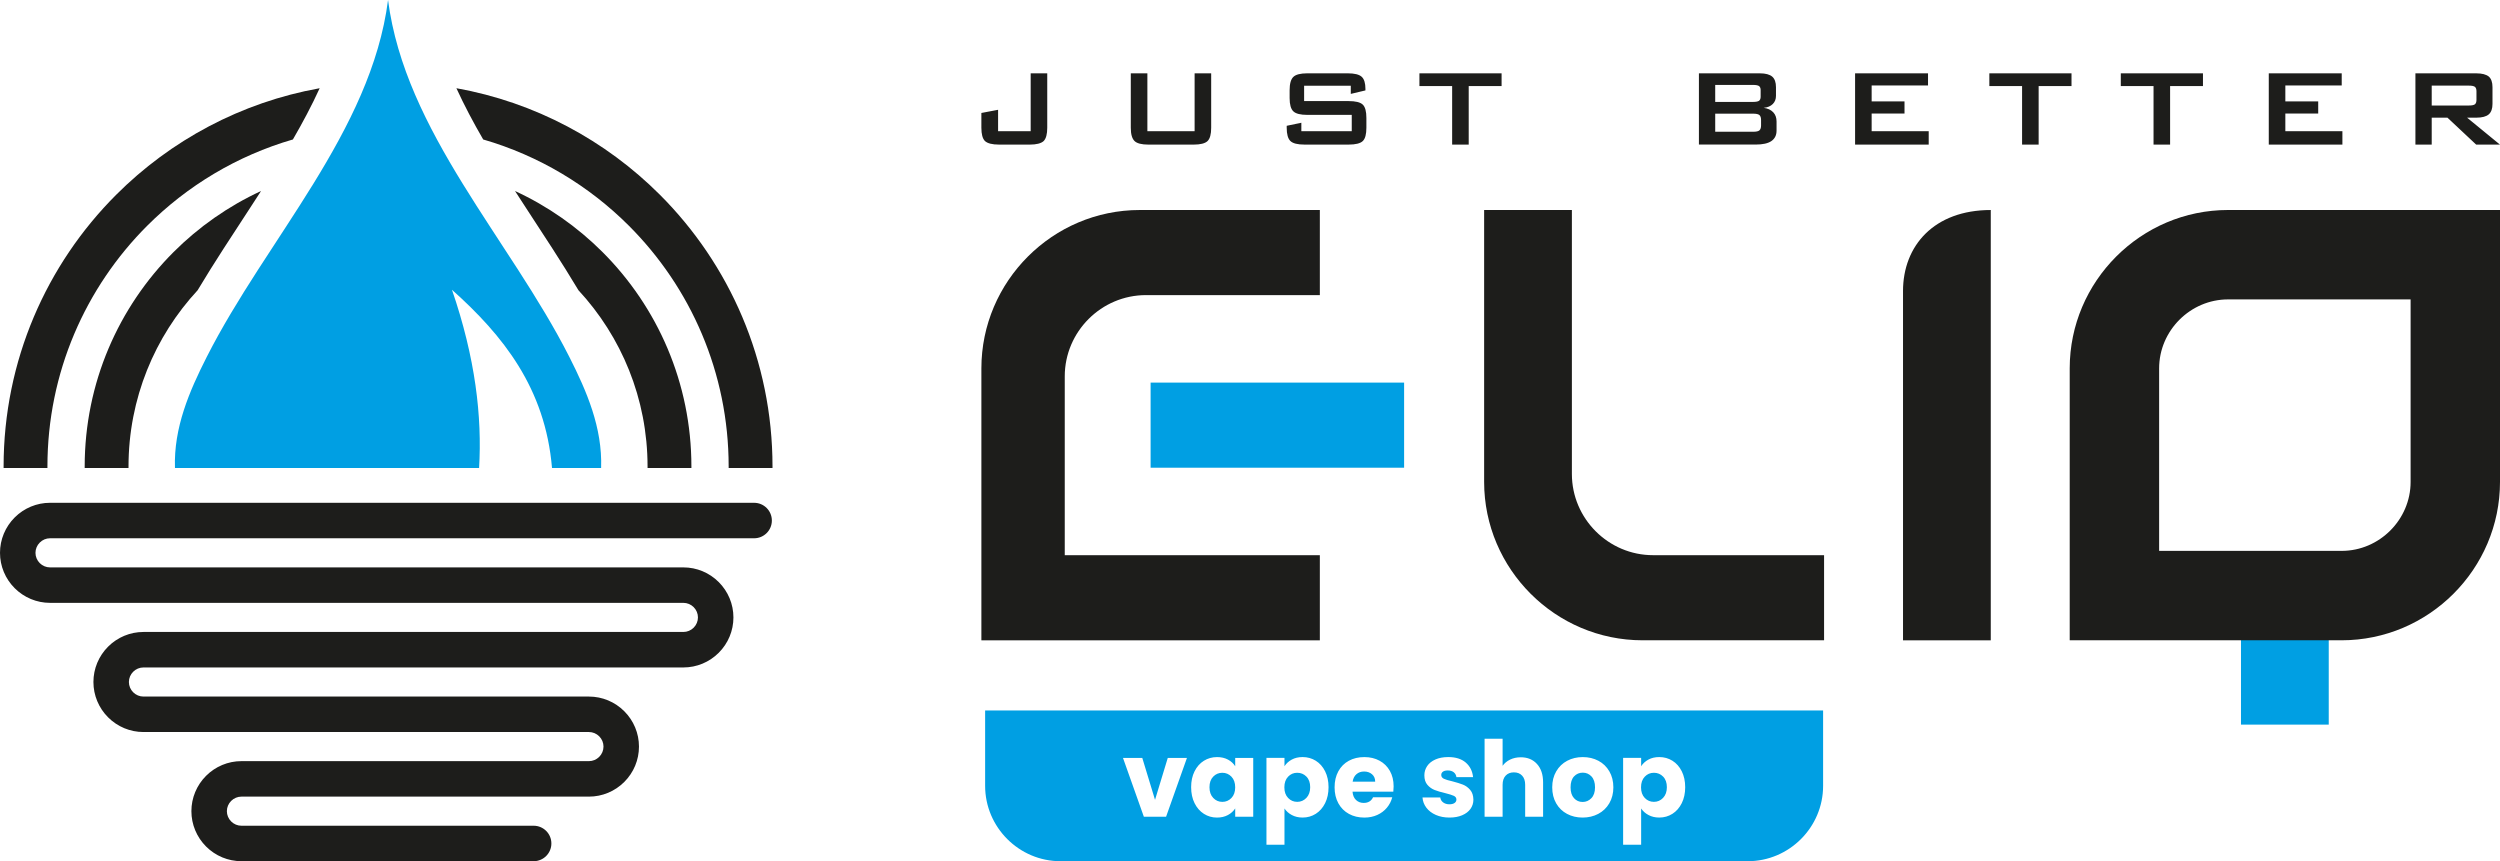
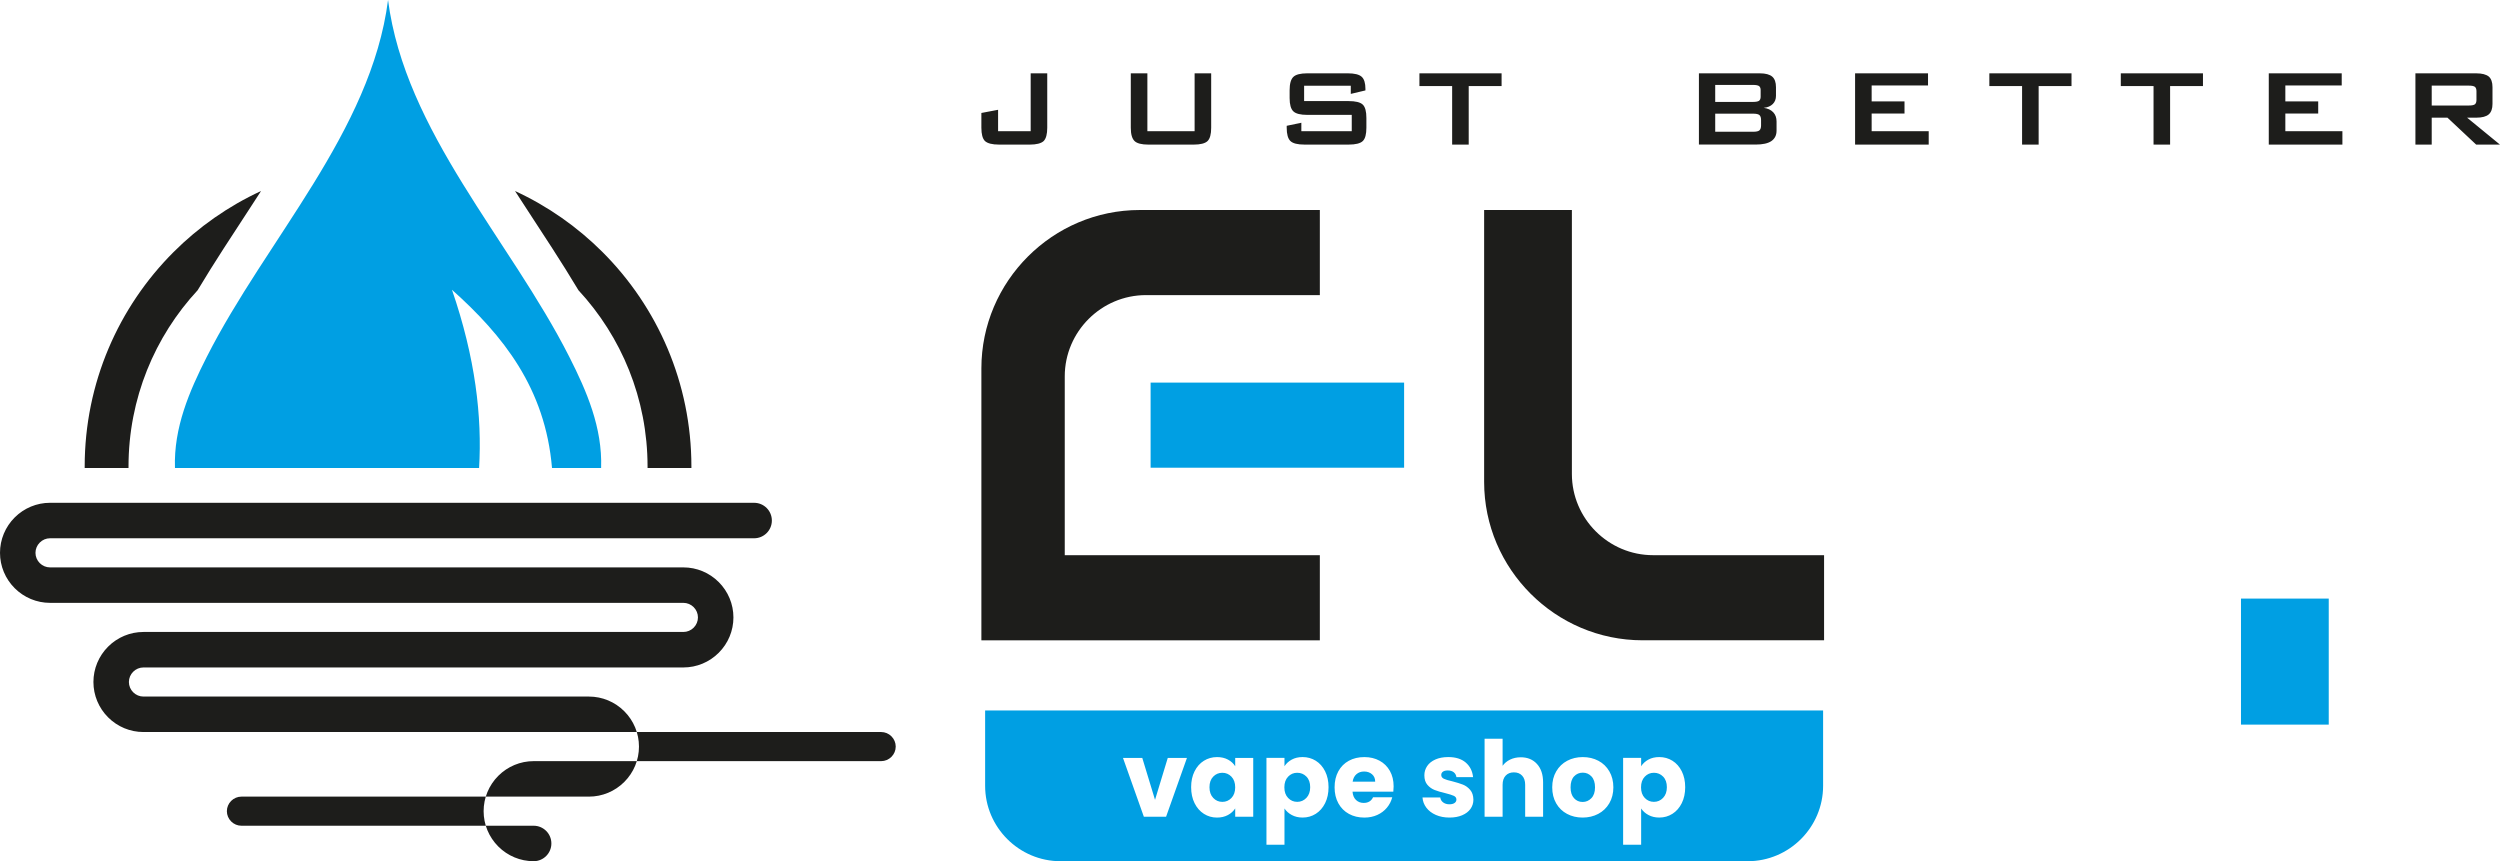
<svg xmlns="http://www.w3.org/2000/svg" id="Warstwa_1" data-name="Warstwa 1" viewBox="0 0 1750.38 602.98">
  <defs>
    <style>
      .cls-1, .cls-2, .cls-3, .cls-4 {
        stroke-width: 0px;
      }

      .cls-1, .cls-3 {
        fill-rule: evenodd;
      }

      .cls-1, .cls-4 {
        fill: #1d1d1b;
      }

      .cls-2, .cls-3 {
        fill: #009fe3;
      }
    </style>
  </defs>
  <path class="cls-4" d="M138.36,203.23c-30.02,32.41-48.38,75.79-48.38,123.46v.99s-30.69,0-30.69,0v-.99c0-58.65,23.77-111.75,62.21-150.19,17.63-17.63,38.35-32.18,61.28-42.76-2.51,3.88-5.01,7.73-7.49,11.54-12.48,19.16-25.17,38.29-36.93,57.95M360.61,133.74c22.92,10.58,43.64,25.13,61.27,42.76,38.44,38.44,62.21,91.54,62.21,150.19v.99h-30.7v-.99c0-47.67-18.35-91.05-48.37-123.46-11.76-19.66-24.44-38.79-36.93-57.95-2.48-3.81-4.99-7.66-7.49-11.54Z" />
-   <path class="cls-4" d="M205.09,97.64c-39.08,11.34-74.02,32.41-102.03,60.42-43.15,43.16-69.85,102.78-69.85,168.63v.99s-30.69,0-30.69,0v-.99c0-74.33,30.12-141.62,78.83-190.33,38.01-38.01,87.33-64.7,142.47-74.6-5.59,12.23-11.98,24.2-18.74,35.88M319.55,61.76c55.15,9.89,104.47,36.59,142.48,74.6,48.71,48.71,78.84,116,78.84,190.33v.99h-30.7v-.99c0-65.86-26.69-125.48-69.84-168.63-28-28-62.94-49.07-102.02-60.41-6.79-11.71-13.17-23.67-18.76-35.88Z" />
  <path class="cls-3" d="M271.69,327.67H122.5c-.95-28.22,10.07-53.72,22.24-77.74C186.5,167.51,259.81,92.22,271.69,0c11.89,92.22,85.19,167.51,126.95,249.93,12.17,24.02,23.2,49.52,22.24,77.74h-34.39c-4.69-55.92-34.38-92.92-70.04-124.78,16.46,47.88,21.12,88.96,18.99,124.78h-63.75Z" />
-   <path class="cls-1" d="M364.85,352.04h163.15c6.86,0,12.42,5.56,12.42,12.42s-5.56,12.41-12.42,12.41H35.03c-2.71,0-5.28,1.09-7.19,3.01-1.91,1.91-3,4.48-3,7.19s1.09,5.28,3,7.19c1.91,1.91,4.48,3,7.19,3h443.45c9.31,0,18.17,3.7,24.75,10.28,6.58,6.58,10.28,15.44,10.28,24.75s-3.7,18.17-10.28,24.75c-6.58,6.58-15.44,10.28-24.75,10.28H100.44c-2.71,0-5.28,1.09-7.19,3-1.91,1.91-3,4.48-3,7.19s1.09,5.28,3,7.19c1.91,1.91,4.48,3,7.19,3h311.91c9.31,0,18.17,3.7,24.75,10.28,6.58,6.58,10.28,15.44,10.28,24.75s-3.7,18.17-10.28,24.75c-6.58,6.58-15.43,10.28-24.75,10.28h-243.31c-2.71,0-5.28,1.09-7.19,3s-3,4.48-3,7.19,1.09,5.28,3,7.19c1.91,1.91,4.48,3,7.19,3h204.6c6.86,0,12.41,5.56,12.41,12.41s-5.56,12.42-12.41,12.42h-204.6c-9.31,0-18.17-3.7-24.75-10.28-6.58-6.58-10.28-15.44-10.28-24.75s3.7-18.17,10.28-24.75c6.58-6.58,15.44-10.28,24.75-10.28h243.31c2.71,0,5.28-1.09,7.19-3,1.91-1.91,3-4.48,3-7.19s-1.09-5.28-3-7.19c-1.91-1.91-4.48-3-7.19-3H100.44c-9.31,0-18.17-3.7-24.75-10.28-6.58-6.58-10.28-15.44-10.28-24.75s3.7-18.17,10.28-24.75c6.58-6.58,15.44-10.28,24.75-10.28h378.04c2.71,0,5.28-1.09,7.19-3,1.91-1.91,3-4.48,3-7.19s-1.09-5.28-3-7.19c-1.91-1.91-4.48-3-7.19-3H35.03c-9.31,0-18.17-3.7-24.75-10.28-6.58-6.58-10.28-15.44-10.28-24.75s3.7-18.17,10.28-24.75c6.58-6.58,15.44-10.28,24.75-10.28h329.82Z" />
+   <path class="cls-1" d="M364.85,352.04h163.15c6.86,0,12.42,5.56,12.42,12.42s-5.56,12.41-12.42,12.41H35.03c-2.71,0-5.28,1.09-7.19,3.01-1.91,1.91-3,4.48-3,7.19s1.09,5.28,3,7.19c1.91,1.91,4.48,3,7.19,3h443.45c9.31,0,18.17,3.7,24.75,10.28,6.58,6.58,10.28,15.44,10.28,24.75s-3.7,18.17-10.28,24.75c-6.58,6.58-15.44,10.28-24.75,10.28H100.44c-2.71,0-5.28,1.09-7.19,3-1.91,1.91-3,4.48-3,7.19s1.09,5.28,3,7.19c1.91,1.91,4.48,3,7.19,3h311.91c9.31,0,18.17,3.7,24.75,10.28,6.58,6.58,10.28,15.44,10.28,24.75s-3.7,18.17-10.28,24.75c-6.58,6.58-15.43,10.28-24.75,10.28h-243.31c-2.71,0-5.28,1.09-7.19,3s-3,4.48-3,7.19,1.09,5.28,3,7.19c1.91,1.91,4.48,3,7.19,3h204.6c6.86,0,12.41,5.56,12.41,12.41s-5.56,12.42-12.41,12.42c-9.31,0-18.17-3.7-24.75-10.28-6.58-6.58-10.28-15.44-10.28-24.75s3.7-18.17,10.28-24.75c6.58-6.58,15.44-10.28,24.75-10.28h243.31c2.71,0,5.28-1.09,7.19-3,1.91-1.91,3-4.48,3-7.19s-1.09-5.28-3-7.19c-1.91-1.91-4.48-3-7.19-3H100.44c-9.31,0-18.17-3.7-24.75-10.28-6.58-6.58-10.28-15.44-10.28-24.75s3.7-18.17,10.28-24.75c6.58-6.58,15.44-10.28,24.75-10.28h378.04c2.71,0,5.28-1.09,7.19-3,1.91-1.91,3-4.48,3-7.19s-1.09-5.28-3-7.19c-1.91-1.91-4.48-3-7.19-3H35.03c-9.31,0-18.17-3.7-24.75-10.28-6.58-6.58-10.28-15.44-10.28-24.75s3.7-18.17,10.28-24.75c6.58-6.58,15.44-10.28,24.75-10.28h329.82Z" />
  <rect class="cls-2" x="1569.03" y="419.1" width="61.44" height="88.24" />
  <path class="cls-4" d="M1691.16,101.24v-49.89h42.64c3.92,0,6.83.74,8.72,2.24,1.73,1.53,2.6,4.01,2.6,7.43v11.72c0,3.35-.87,5.8-2.6,7.33-1.82,1.55-4.74,2.32-8.72,2.32h-6.46l23.01,18.86h-16.65l-20.11-18.86h-11.02v18.86h-11.41ZM1728.68,59.95h-26.11v13.92h26.11c2.03,0,3.42-.29,4.16-.87.71-.61,1.06-1.64,1.06-3.09v-5.99c0-1.48-.35-2.51-1.06-3.1-.74-.58-2.13-.87-4.16-.87ZM1588.49,101.24v-49.89h51.07v8.51h-39.47v11.12h23.01v8.51h-23.01v12.38h39.95v9.38h-51.55ZM1519.4,60.24v41h-11.6v-41h-22.92v-8.89h57.53v8.89h-23.01ZM1427.36,60.24v41h-11.6v-41h-22.92v-8.89h57.53v8.89h-23.01ZM1298.84,101.24v-49.89h51.07v8.51h-39.47v11.12h23.01v8.51h-23.01v12.38h39.95v9.38h-51.55ZM1189.5,101.24v-49.89h42.74c3.9,0,6.79.77,8.62,2.33,1.73,1.53,2.59,3.98,2.59,7.35v6.07c0,2.34-.74,4.24-2.22,5.72-1.53,1.53-3.66,2.42-6.38,2.69,2.87.39,5.09,1.43,6.69,3.11,1.55,1.65,2.32,3.79,2.32,6.46v6.38c0,3.24-1.23,5.69-3.69,7.36-2.37,1.6-6.05,2.4-11.02,2.4h-39.65ZM1227.42,79.58h-26.51v12.67h26.51c2.21,0,3.69-.32,4.43-.97.77-.68,1.16-1.84,1.16-3.46v-3.77c0-1.66-.39-2.82-1.16-3.5-.76-.64-2.24-.97-4.43-.97ZM1227.4,59.47h-26.49v11.89h26.49c1.95,0,3.34-.26,4.16-.76.77-.6,1.16-1.53,1.16-2.82v-4.74c0-1.29-.39-2.22-1.16-2.82-.82-.5-2.21-.76-4.16-.76ZM1028.32,60.24v41h-11.6v-41h-22.91v-8.89h57.53v8.89h-23.01ZM945.76,60.05h-32.68v10.73h31.13c4.85,0,8.22.79,9.97,2.5,1.7,1.66,2.5,4.8,2.5,9.28v6.86c0,4.51-.79,7.66-2.5,9.32-1.76,1.71-5.13,2.5-9.97,2.5h-30.85c-4.88,0-8.17-.84-9.88-2.5-1.72-1.66-2.59-4.75-2.59-9.32v-1.34l10.25-2.13v5.9h35.29v-11.41h-31.13c-4.81,0-8.07-.84-9.78-2.5-1.72-1.66-2.59-4.75-2.59-9.28v-5.53c0-4.53.89-7.6,2.59-9.26,1.71-1.67,4.95-2.53,9.78-2.53h28.33c4.71,0,7.97.79,9.77,2.43,1.75,1.6,2.61,4.45,2.61,8.49v1.05l-10.25,2.44v-5.71ZM803.34,51.35v40.51h33.07v-40.51h11.6v38.1c0,4.51-.82,7.63-2.53,9.3-1.73,1.68-5.05,2.5-9.85,2.5h-31.52c-4.83,0-8.07-.86-9.75-2.5-1.73-1.68-2.63-4.75-2.63-9.3v-38.1h11.6ZM699.49,101.24c-4.79,0-8.07-.84-9.88-2.5-1.66-1.68-2.5-4.77-2.5-9.3v-10.35l11.7-2.22v14.99h22.82v-40.51h11.6v38.1c0,4.5-.84,7.59-2.5,9.3-1.8,1.66-5.09,2.5-9.88,2.5h-21.37Z" />
-   <path class="cls-1" d="M1511.72,385.7h127.78c26.43,0,48.29-21.85,48.29-48.29v-127.78h-127.78c-26.44,0-48.29,21.85-48.29,48.29v127.78ZM1560,147.03h190.38v190.38c0,60.99-49.9,110.89-110.89,110.89h-190.38v-190.38c0-60.99,49.9-110.89,110.89-110.89Z" />
  <path class="cls-1" d="M1100.56,147.03h-61.44v190.38c0,60.99,49.9,110.89,110.89,110.89h127.12v-59.59h-119.72c-31.27,0-56.85-25.58-56.85-56.85v-184.84Z" />
  <path class="cls-1" d="M798.01,147.03h126.08v59.59h-121.72c-31.28,0-56.88,25.59-56.88,56.88v125.22h178.6v59.59h-236.97v-190.38c0-60.99,49.9-110.89,110.89-110.89" />
-   <path class="cls-1" d="M1393.84,448.31h-61.44v-244.51c0-31.79,21.8-56.76,61.44-56.76v301.28Z" />
  <rect class="cls-2" x="805.6" y="267.88" width="177.49" height="59.59" />
  <path class="cls-3" d="M1167.06,551.17c0-3.15-.87-5.62-2.62-7.42-1.75-1.8-3.9-2.69-6.46-2.69s-4.64.91-6.39,2.73c-1.75,1.82-2.62,4.3-2.62,7.45s.87,5.63,2.62,7.45c1.75,1.82,3.88,2.73,6.39,2.73s4.65-.92,6.42-2.77c1.77-1.85,2.66-4.34,2.66-7.49M1149.05,536.48c1.23-1.92,2.93-3.47,5.09-4.65,2.17-1.18,4.7-1.77,7.6-1.77,3.39,0,6.47.86,9.22,2.58,2.76,1.72,4.93,4.18,6.53,7.38,1.6,3.2,2.4,6.91,2.4,11.14s-.8,7.96-2.4,11.18c-1.6,3.22-3.78,5.7-6.53,7.45-2.75,1.75-5.83,2.62-9.22,2.62-2.85,0-5.37-.59-7.56-1.77-2.19-1.18-3.9-2.71-5.13-4.58v25.39h-12.62v-60.81h12.62v5.83ZM1108.05,561.5c2.41,0,4.46-.89,6.16-2.66,1.7-1.77,2.55-4.3,2.55-7.6s-.83-5.83-2.47-7.6c-1.65-1.77-3.68-2.66-6.09-2.66s-4.5.87-6.13,2.62c-1.62,1.75-2.43,4.29-2.43,7.64s.8,5.83,2.4,7.6c1.6,1.77,3.6,2.66,6.02,2.66ZM1108.05,572.42c-4.03,0-7.66-.86-10.89-2.58-3.22-1.72-5.76-4.18-7.6-7.38-1.84-3.2-2.77-6.94-2.77-11.22s.93-7.96,2.81-11.18c1.87-3.22,4.43-5.69,7.68-7.41,3.25-1.72,6.89-2.58,10.92-2.58s7.67.86,10.92,2.58c3.25,1.72,5.8,4.19,7.67,7.41,1.87,3.22,2.81,6.95,2.81,11.18s-.95,7.96-2.84,11.18c-1.89,3.22-4.48,5.69-7.75,7.42-3.27,1.72-6.92,2.58-10.96,2.58ZM1064.76,530.21c4.72,0,8.51,1.56,11.36,4.69,2.85,3.12,4.28,7.42,4.28,12.88v24.06h-12.55v-22.36c0-2.75-.71-4.89-2.14-6.42-1.43-1.53-3.35-2.29-5.76-2.29s-4.33.76-5.76,2.29c-1.43,1.52-2.14,3.66-2.14,6.42v22.36h-12.62v-54.61h12.62v18.96c1.28-1.82,3.02-3.27,5.24-4.35,2.21-1.08,4.7-1.62,7.45-1.62ZM1014.91,572.42c-3.59,0-6.79-.61-9.59-1.84-2.81-1.23-5.02-2.92-6.64-5.05-1.62-2.14-2.53-4.54-2.73-7.2h12.47c.15,1.43.81,2.58,1.99,3.47,1.18.88,2.63,1.33,4.35,1.33,1.57,0,2.79-.31,3.65-.92.86-.62,1.29-1.41,1.29-2.4,0-1.18-.62-2.05-1.85-2.62-1.23-.56-3.22-1.19-5.98-1.88-2.95-.69-5.41-1.41-7.38-2.18-1.97-.76-3.67-1.97-5.09-3.62-1.43-1.65-2.14-3.87-2.14-6.68,0-2.36.65-4.51,1.95-6.46,1.3-1.94,3.22-3.48,5.76-4.61,2.53-1.13,5.55-1.7,9.04-1.7,5.17,0,9.24,1.28,12.22,3.84,2.97,2.56,4.69,5.95,5.13,10.19h-11.66c-.2-1.43-.82-2.56-1.88-3.4-1.06-.84-2.45-1.25-4.17-1.25-1.48,0-2.61.28-3.39.85-.79.56-1.18,1.34-1.18,2.32,0,1.18.63,2.07,1.88,2.66,1.25.59,3.21,1.18,5.87,1.77,3.05.79,5.53,1.56,7.45,2.32,1.92.76,3.6,1.99,5.06,3.69,1.45,1.7,2.2,3.97,2.25,6.83,0,2.41-.68,4.56-2.03,6.46-1.35,1.89-3.29,3.38-5.83,4.46-2.53,1.08-5.47,1.62-8.82,1.62ZM962.84,547.26c0-2.16-.74-3.89-2.21-5.16-1.48-1.28-3.32-1.92-5.53-1.92s-3.9.62-5.35,1.85c-1.45,1.23-2.35,2.98-2.69,5.24h15.79ZM975.75,550.58c0,1.18-.08,2.41-.22,3.69h-28.56c.2,2.56,1.02,4.51,2.47,5.87,1.45,1.35,3.23,2.03,5.35,2.03,3.15,0,5.34-1.33,6.57-3.98h13.43c-.69,2.71-1.93,5.14-3.73,7.31-1.79,2.16-4.05,3.86-6.75,5.09-2.71,1.23-5.73,1.84-9.08,1.84-4.03,0-7.63-.86-10.77-2.58-3.15-1.72-5.61-4.18-7.38-7.38-1.77-3.2-2.66-6.94-2.66-11.22s.87-8.02,2.62-11.22c1.75-3.2,4.19-5.66,7.34-7.38,3.15-1.72,6.76-2.58,10.85-2.58s7.53.84,10.63,2.51,5.52,4.06,7.27,7.16c1.75,3.1,2.62,6.71,2.62,10.85ZM917.33,551.17c0-3.15-.87-5.62-2.62-7.42-1.75-1.8-3.9-2.69-6.46-2.69s-4.64.91-6.38,2.73c-1.75,1.82-2.62,4.3-2.62,7.45s.87,5.63,2.62,7.45c1.75,1.82,3.87,2.73,6.38,2.73s4.65-.92,6.42-2.77c1.77-1.85,2.66-4.34,2.66-7.49ZM899.33,536.48c1.23-1.92,2.93-3.47,5.09-4.65,2.17-1.18,4.7-1.77,7.6-1.77,3.39,0,6.47.86,9.23,2.58,2.75,1.72,4.93,4.18,6.53,7.38,1.6,3.2,2.4,6.91,2.4,11.14s-.8,7.96-2.4,11.18c-1.6,3.22-3.78,5.7-6.53,7.45-2.76,1.75-5.83,2.62-9.23,2.62-2.85,0-5.37-.59-7.56-1.77s-3.9-2.71-5.13-4.58v25.39h-12.62v-60.81h12.62v5.83ZM864.82,551.24c0-3.15-.87-5.63-2.62-7.45-1.75-1.82-3.87-2.73-6.38-2.73s-4.64.9-6.38,2.69c-1.75,1.8-2.62,4.27-2.62,7.42s.87,5.65,2.62,7.49c1.75,1.84,3.87,2.77,6.38,2.77s4.64-.91,6.38-2.73c1.75-1.82,2.62-4.31,2.62-7.45ZM833.97,551.17c0-4.23.8-7.95,2.4-11.14,1.6-3.2,3.78-5.66,6.53-7.38,2.76-1.72,5.83-2.58,9.23-2.58,2.9,0,5.45.59,7.64,1.77,2.19,1.18,3.87,2.73,5.06,4.65v-5.83h12.62v41.18h-12.62v-5.83c-1.23,1.92-2.94,3.47-5.13,4.65-2.19,1.18-4.74,1.77-7.64,1.77-3.35,0-6.4-.87-9.15-2.62-2.75-1.75-4.93-4.23-6.53-7.45-1.6-3.22-2.4-6.95-2.4-11.18ZM808.69,560.02l8.93-29.37h13.43l-14.61,41.18h-15.57l-14.61-41.18h13.51l8.93,29.37ZM742.52,602.98h481.14c29.04,0,52.79-23.75,52.79-52.78v-52.79h-586.71v52.79c0,29.03,23.75,52.78,52.79,52.78Z" />
</svg>